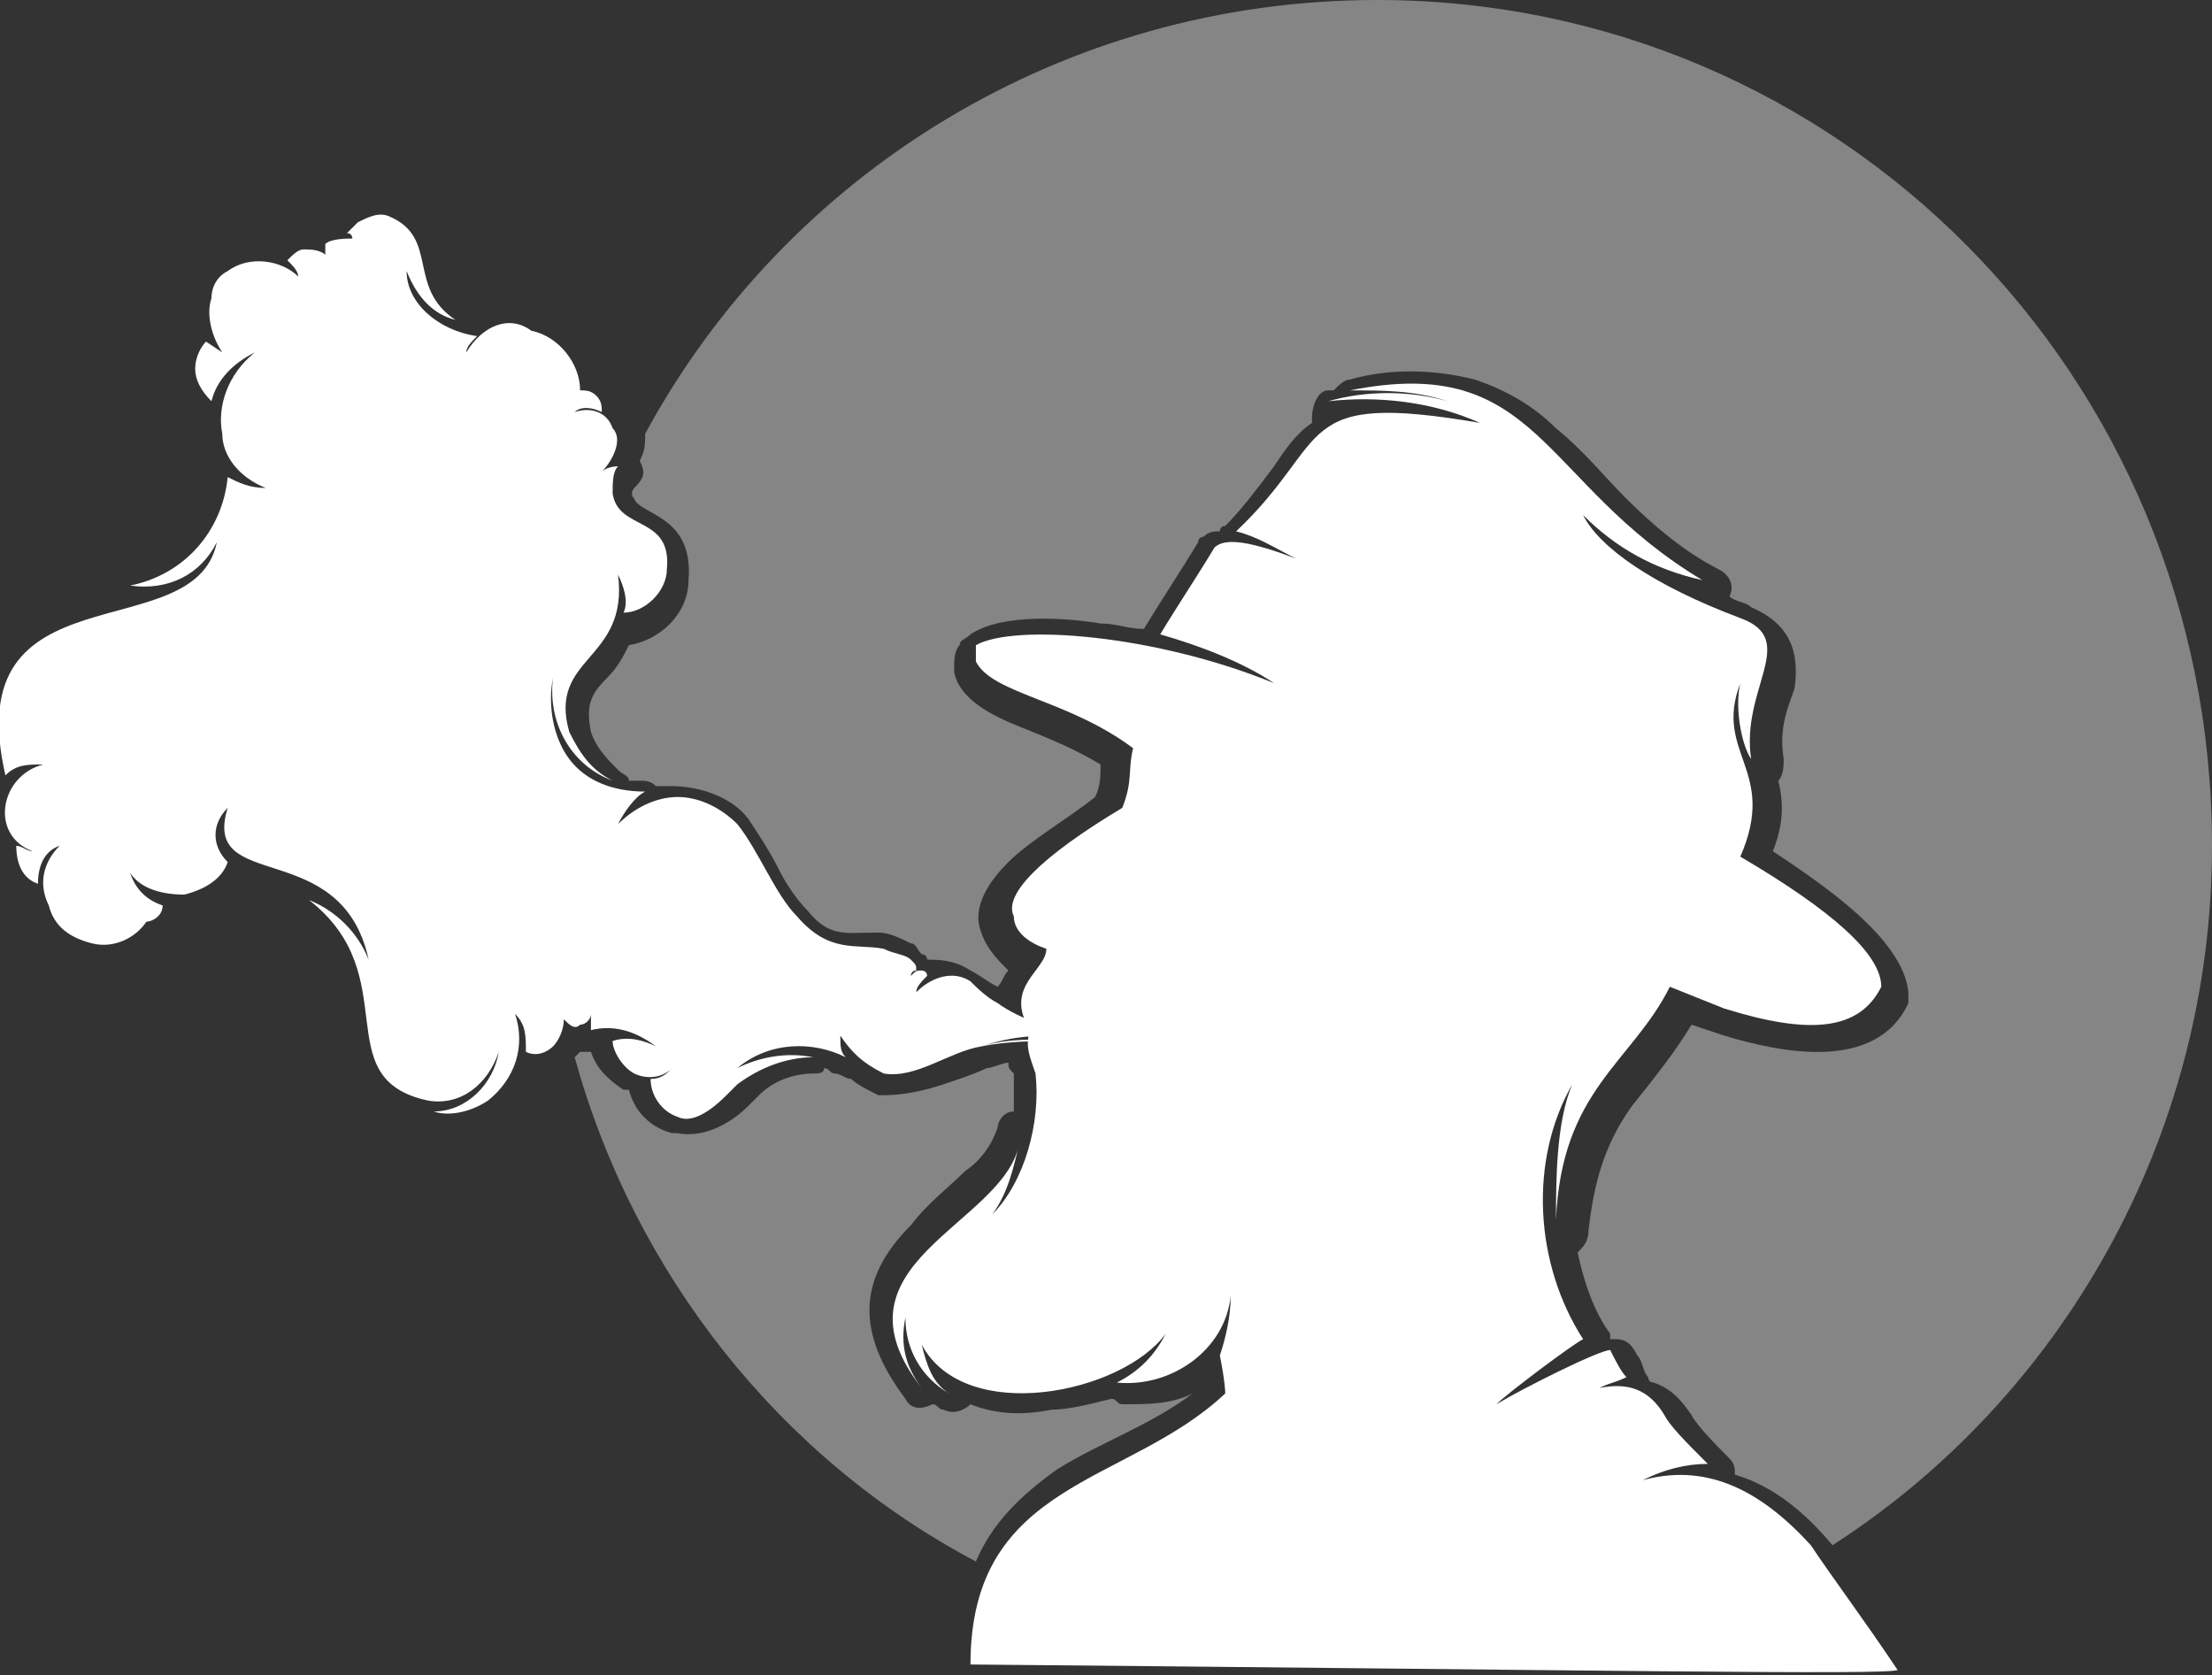
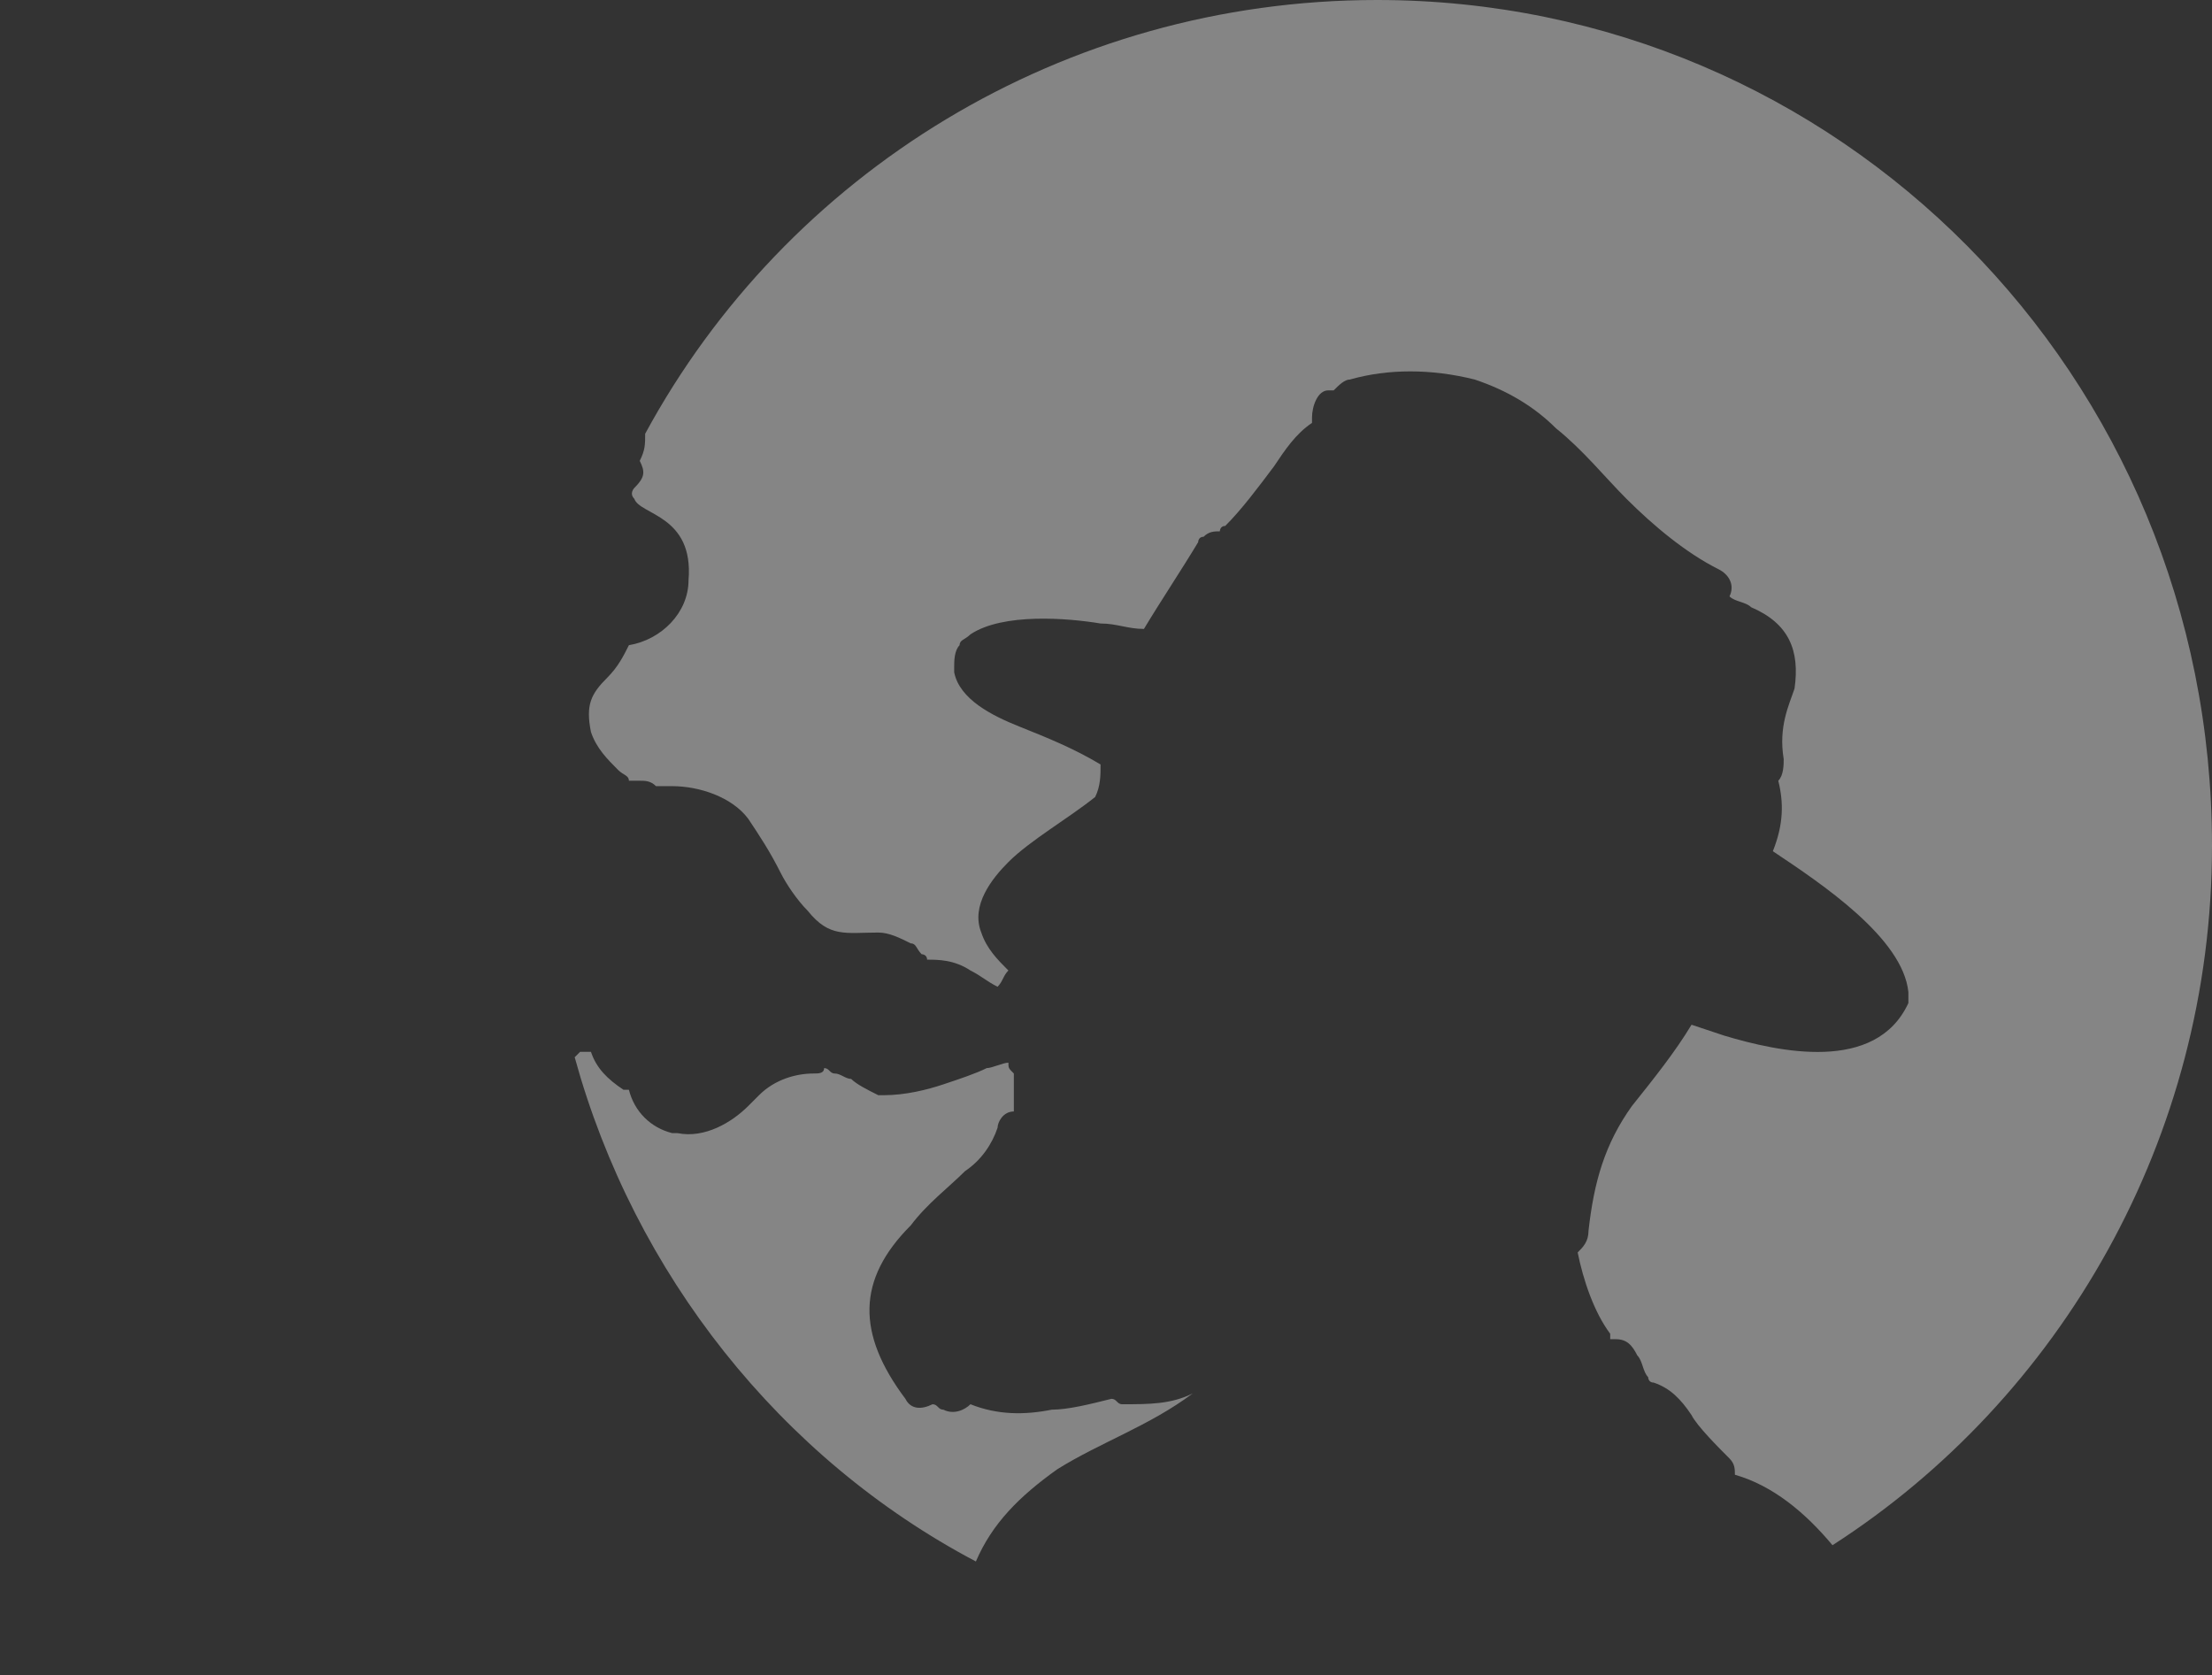
<svg xmlns="http://www.w3.org/2000/svg" version="1.1" id="Layer_1" x="0px" y="0px" width="40.8px" height="30.9px" viewBox="0 0 40.8 30.9" style="enable-background:new 0 0 40.8 30.9;" xml:space="preserve">
  <rect x="0" y="0" width="40.8" height="30.9" fill="#333333" stroke="none" />
  <style type="text/css">
	.st0{opacity:0.4;fill-rule:evenodd;clip-rule:evenodd;fill:#FFFFFF;}
	.st1{fill-rule:evenodd;clip-rule:evenodd;fill:#FFFFFF;}
</style>
  <g>
    <path class="st0" d="M25.4,0c-5.8,0-10.9,3.2-13.5,8c0,0.2,0,0.3-0.1,0.5c0.1,0.2,0.1,0.3-0.1,0.5c0,0-0.1,0.1,0,0.2   c0.1,0.3,1.1,0.3,1,1.5c0,0.6-0.5,1.1-1.1,1.2c-0.1,0.2-0.2,0.4-0.4,0.6c-0.3,0.3-0.4,0.5-0.3,1c0.1,0.3,0.3,0.5,0.5,0.7   c0.1,0.1,0.2,0.1,0.2,0.2c0.1,0,0.1,0,0.2,0c0.1,0,0.2,0,0.3,0.1c0.1,0,0.2,0,0.3,0c0.5,0,1.1,0.2,1.4,0.6c0,0,0,0,0,0   c0.2,0.3,0.4,0.6,0.6,1c0.1,0.2,0.3,0.5,0.5,0.7c0.4,0.5,0.7,0.4,1.3,0.4c0.2,0,0.4,0.1,0.6,0.2c0,0,0,0,0,0c0.1,0,0.1,0.1,0.2,0.2   c0,0,0.1,0,0.1,0.1c0.2,0,0.5,0,0.8,0.2c0,0,0,0,0,0c0.2,0.1,0.3,0.2,0.5,0.3c0,0,0,0,0,0c0.1-0.1,0.1-0.2,0.2-0.3   c-0.2-0.2-0.4-0.4-0.5-0.7c-0.2-0.5,0.2-1,0.5-1.3c0.4-0.4,1.1-0.8,1.6-1.2c0.1-0.2,0.1-0.4,0.1-0.6c-0.5-0.3-1-0.5-1.5-0.7   c-0.5-0.2-1.1-0.5-1.2-1c0,0,0-0.1,0-0.1c0-0.1,0-0.3,0.1-0.4c0-0.1,0.1-0.1,0.2-0.2c0.6-0.4,1.8-0.3,2.4-0.2   c0.3,0,0.5,0.1,0.8,0.1c0,0,0,0,0,0c0.3-0.5,0.7-1.1,1-1.6c0,0,0-0.1,0.1-0.1c0.1-0.1,0.2-0.1,0.3-0.1c0,0,0-0.1,0.1-0.1   c0.3-0.3,0.6-0.7,0.9-1.1c0.2-0.3,0.4-0.6,0.7-0.8c0,0,0-0.1,0-0.1c0-0.2,0.1-0.5,0.3-0.5c0,0,0.1,0,0.1,0c0.1-0.1,0.2-0.2,0.3-0.2   c0.7-0.2,1.5-0.2,2.3,0c0.6,0.2,1.1,0.5,1.5,0.9c0.5,0.4,0.9,0.9,1.3,1.3c0.5,0.5,1.1,1,1.7,1.3c0.2,0.1,0.3,0.3,0.2,0.5   c0,0,0,0,0,0c0.1,0.1,0.3,0.1,0.4,0.2c0.7,0.3,0.9,0.8,0.8,1.5C33,13,32.8,13.4,32.9,14c0,0.1,0,0.3-0.1,0.4   c0.1,0.4,0.1,0.8-0.1,1.3c0.9,0.6,2.4,1.6,2.5,2.6c0,0.1,0,0.1,0,0.2c-0.6,1.3-2.4,0.9-3.4,0.6c0,0,0,0,0,0l-0.6-0.2   c-0.3,0.5-0.7,1-1.1,1.5c-0.5,0.7-0.7,1.4-0.8,2.3c0,0.2-0.1,0.3-0.2,0.4c0.1,0.5,0.3,1.1,0.6,1.5c0,0,0,0.1,0,0.1c0,0,0.1,0,0.1,0   c0.2,0,0.3,0.1,0.4,0.3c0.1,0.1,0.1,0.3,0.2,0.4c0,0,0,0.1,0.1,0.1c0.3,0.1,0.5,0.3,0.7,0.6c0,0,0,0,0,0c0.1,0.2,0.5,0.6,0.7,0.8   c0.1,0.1,0.1,0.2,0.1,0.3c0.7,0.2,1.3,0.7,1.8,1.3c0,0,0,0,0,0l0,0c4.2-2.7,7-7.5,7-12.9C40.8,6.9,33.9,0,25.4,0L25.4,0z    M10.6,19.5c0,0,0.1-0.1,0.1-0.1c0,0,0,0,0,0c0.1,0,0.1,0,0.2,0c0.1,0.3,0.3,0.5,0.6,0.7c0,0,0.1,0,0.1,0c0.1,0.4,0.4,0.7,0.8,0.8   c0,0,0.1,0,0.1,0c0.5,0.1,1-0.2,1.3-0.5c0.1-0.1,0.1-0.1,0.2-0.2c0,0,0,0,0,0c0.3-0.3,0.7-0.4,1-0.4c0.1,0,0.2,0,0.2-0.1   c0.1,0,0.1,0.1,0.2,0.1c0.1,0,0.2,0.1,0.3,0.1c0.1,0.1,0.3,0.2,0.5,0.3c0,0,0.1,0,0.1,0c0.4,0,0.8-0.1,1.1-0.2   c0.3-0.1,0.6-0.2,0.8-0.3c0.1,0,0.3-0.1,0.4-0.1c0,0.1,0,0.1,0.1,0.2c0,0.2,0,0.4,0,0.7c-0.2,0-0.3,0.2-0.3,0.3   c-0.1,0.3-0.3,0.6-0.6,0.8c-0.3,0.3-0.7,0.6-1,1c-1,1-1,2-0.1,3.2c0.1,0.2,0.3,0.2,0.5,0.1c0.1,0,0.1,0.1,0.2,0.1   c0.2,0.1,0.4,0,0.5-0.1c0.5,0.2,1,0.2,1.5,0.1c0.3,0,0.7-0.1,1.1-0.2c0.1,0,0.1,0.1,0.2,0.1c0.5,0,0.9,0,1.3-0.2   c-0.8,0.6-1.7,0.9-2.5,1.4c-0.7,0.5-1.2,1-1.5,1.7C14.4,26.9,11.7,23.5,10.6,19.5z" />
-     <path class="st1" d="M20.9,13.8L20.9,13.8c-0.1,0.4,0,0.6-0.2,1.1c-1.5,0.9-2.2,1.6-2,2c0,0.3,0.3,0.5,0.6,0.6   c0,0.4-0.8,0.7-0.3,1.5c-0.1,0.3,0,0.5,0.1,0.8c0.1,0.9-0.2,2-0.8,2.6c0.3-0.4,0.4-0.9,0.5-1.3c-0.3,1.5-3.6,2.2-1.8,4.5   c-0.3-0.4-0.4-0.8-0.3-1.3c0,0.6,0.3,1.1,0.8,1.4c-0.3-0.2-0.4-0.5-0.5-0.9c0.8,1.5,3.7,0.9,4.5-0.2c-0.2,0.4-0.5,0.7-0.9,0.9   c1,0.1,2-0.6,2.1-1.6c0,0.4-0.1,0.8-0.2,1.1c0.1,0.5,0.1,0.7,0.1,0.7c-1.8,1.7-4.7,1.6-4.7,5c11.3,0.1,17,0.2,17.1,0.1   c-0.6-0.9-1.2-1.7-1.6-2.3c-1-1.1-2-1.5-3.1-1.2c0.4-0.2,0.8-0.3,1.2-0.3c-0.4-0.4-0.7-0.7-0.8-0.9c-0.3-0.5-0.7-0.6-1.2-0.5   c0.2-0.1,0.3-0.1,0.5-0.2c-0.1-0.1-0.2-0.3-0.3-0.5c-0.2,0-1.6,0.7-2.1,1c0.2-0.2,1.4-1.1,1.6-1.2c-0.9-1.4-1-3.3-0.2-4.7   c-0.3,0.7-0.3,1.8-0.3,2.5c0.1-2.4,1.4-2.9,2.1-4.3l1,0.4c1.6,0.5,2.5,0.4,2.9-0.4c0-0.6-0.9-1.4-2.6-2.4c0.7-1.6-0.5-1.9,0-3.2   c-0.1,0.4,0,1.1,0.2,1.4c-0.2-1.3,0.9-2.2-0.2-2.6c-1.6-0.6-2.6-1.3-2.9-1.9c0.6,0.6,1.3,1,2.2,1.2c-3-1.8-3-4.2-6.5-3.5   c0.6,0,1.2,0,1.8,0.2c-0.7-0.2-1.5-0.2-2.2,0c0.9-0.1,1.9,0,2.8,0.4c-3.5-0.6-2.7,0.3-4.5,2c0.4,0.1,0.7,0.3,1.1,0.5   c-0.8-0.3-1.3-0.4-1.5-0.2c-0.3,0.5-0.7,1.1-1,1.6c0.7,0.2,1.5,0.5,2.1,0.9c-2.2-0.9-4.8-1.1-5.5-0.7c0,0.1,0,0.2,0,0.3   C18.3,12.8,19.7,12.9,20.9,13.8z" />
-     <path class="st1" d="M19.5,19c0,0-0.7-0.2-1.1-0.5c-0.2-0.1-0.4-0.3-0.5-0.4c-0.3-0.2-0.7-0.1-1,0.2c0-0.1,0.1-0.2,0.2-0.3   c0-0.1-0.1-0.1-0.1-0.1c-0.1,0-0.1,0-0.2,0.1c0,0,0-0.1,0.1-0.1c0-0.1,0-0.1-0.1-0.2c-0.1-0.1-0.3-0.1-0.5-0.2   c-0.5-0.1-1,0.1-1.6-0.6c-0.4-0.4-0.7-1.2-1.1-1.7c-0.3-0.3-0.7-0.5-1.1-0.5c-0.4,0-0.8,0.2-1.1,0.5c0.1-0.2,0.3-0.5,0.5-0.6   c-0.6,0-1.1-0.2-1.4-0.6c-0.3-0.4-0.4-1-0.3-1.5c-0.1,0.8,0.3,1.6,1.1,1.9c-0.4-0.2-0.6-0.5-0.8-0.9c-0.4-1.4,1.1-1.3,0.9-2.9   c0.1,0.2,0.2,0.5,0.1,0.7c0.4,0,0.8-0.4,0.8-0.8c0.1-1-0.9-0.7-1-1.4c0-0.2,0-0.4,0.1-0.5c0,0-0.2,0-0.3,0.1   c0.2-0.2,0.4-0.6,0.2-0.8c-0.1-0.3-0.4-0.4-0.7-0.3c0.1-0.1,0.3-0.1,0.5,0c0-0.1,0-0.2-0.1-0.3c-0.1-0.1-0.2-0.1-0.3-0.1   c0-0.5-0.4-1-0.9-1.1C9.4,5.8,8.9,6,8.6,6.5c0-0.1,0.1-0.2,0.2-0.3C8.1,6.1,7.5,5.6,7.5,5C7.7,5.5,8,5.8,8.4,5.9   C7.5,5.3,8.1,4.4,7.2,4C7,3.9,6.8,4,6.6,4.1c0,0-0.1,0.1-0.2,0.2c0.1,0,0.1,0.1,0.1,0.1C6.4,4.4,6.1,4.4,6,4.5c0,0.1,0,0.1,0,0.2   C5.9,4.6,5.7,4.6,5.6,4.6c-0.1,0-0.2,0.1-0.3,0.2C5.4,4.9,5.5,5,5.5,5.1C5.2,4.8,4.6,4.7,4.2,5C4,5.1,3.9,5.3,3.9,5.5   c-0.1,0.3,0,0.7,0.2,1L3.8,6.3C3.7,6.4,3.6,6.6,3.6,6.8c0,0.2,0.1,0.4,0.3,0.6C4,7,4.3,6.7,4.7,6.5C4.2,6.9,4,7.5,4.1,8   c0,0.4,0.3,0.8,0.8,1C4.6,9,4.4,8.9,4.2,8.8c-0.1,1-0.8,1.8-1.8,2C3.1,10.9,3.7,10.6,4,10c-0.4,2-4.8,0.4-3.9,4.3   c0.2-0.2,0.4-0.2,0.7-0.2c-0.8,0.2-1,1.3-0.2,1.6c-0.1,0-0.2-0.1-0.3-0.1c0,0.3,0.1,0.6,0.4,0.7c0-0.3,0.1-0.6,0.4-0.7   c-0.3,0.3-0.4,0.7-0.2,1.1c0.1,0.4,0.4,0.6,0.8,0.7c0.4,0.1,0.8-0.1,1-0.4C2.8,17,3,16.9,3,16.7c-0.3-0.1-0.5-0.3-0.6-0.6   c0.2,0.3,0.6,0.4,1,0.4c0.4-0.1,0.7-0.3,0.8-0.6c-0.3-0.3-0.3-0.7,0-1c-0.5,1.6,2.1,0.5,2.6,2.8c-0.2-0.5-0.6-0.9-1.1-1.1   C7.5,18,6,19.9,7.9,20.3C8.5,20.4,9,20,9.2,19.4c-0.1,0.6-0.6,1.1-1.2,1.1c0.3,0.1,0.7,0,1-0.2c0.5-0.4,0.7-1,0.5-1.6   c0.2,0.2,0.2,0.4,0.2,0.7c0.2,0.1,0.4,0,0.5-0.1c0.1-0.1,0.2-0.3,0.2-0.5c0.1,0.1,0.2,0.2,0.3,0.1c0.1,0,0.2-0.1,0.2-0.2   c0,0.1,0,0.2,0,0.3v0c0.4-0.1,0.8,0,1.2,0.3c-0.2-0.1-0.5-0.2-0.8-0.1c0,0.2,0.2,0.5,0.4,0.6c0.2,0.1,0.5,0.1,0.7-0.1   c-0.1,0.1-0.2,0.2-0.4,0.2c0,0.3,0.2,0.6,0.5,0.7c0.2,0.1,0.5,0,0.9-0.4c0.1-0.1,0.1-0.1,0.2-0.2c0.4-0.3,0.9-0.5,1.4-0.5   c-0.5-0.1-1,0-1.4,0.2c0.6-0.5,1.4-0.5,2-0.2c-0.1-0.1-0.1-0.2-0.1-0.4c0.2,0.3,0.4,0.5,0.8,0.7c0.6,0.1,1.2-0.4,1.8-0.5   c0.6-0.2,1.5-0.1,1.5-0.1l0,0c-0.5,0-1,0-1.5,0.1c0.6-0.2,1-0.2,1.5-0.2L19.5,19z" />
  </g>
</svg>